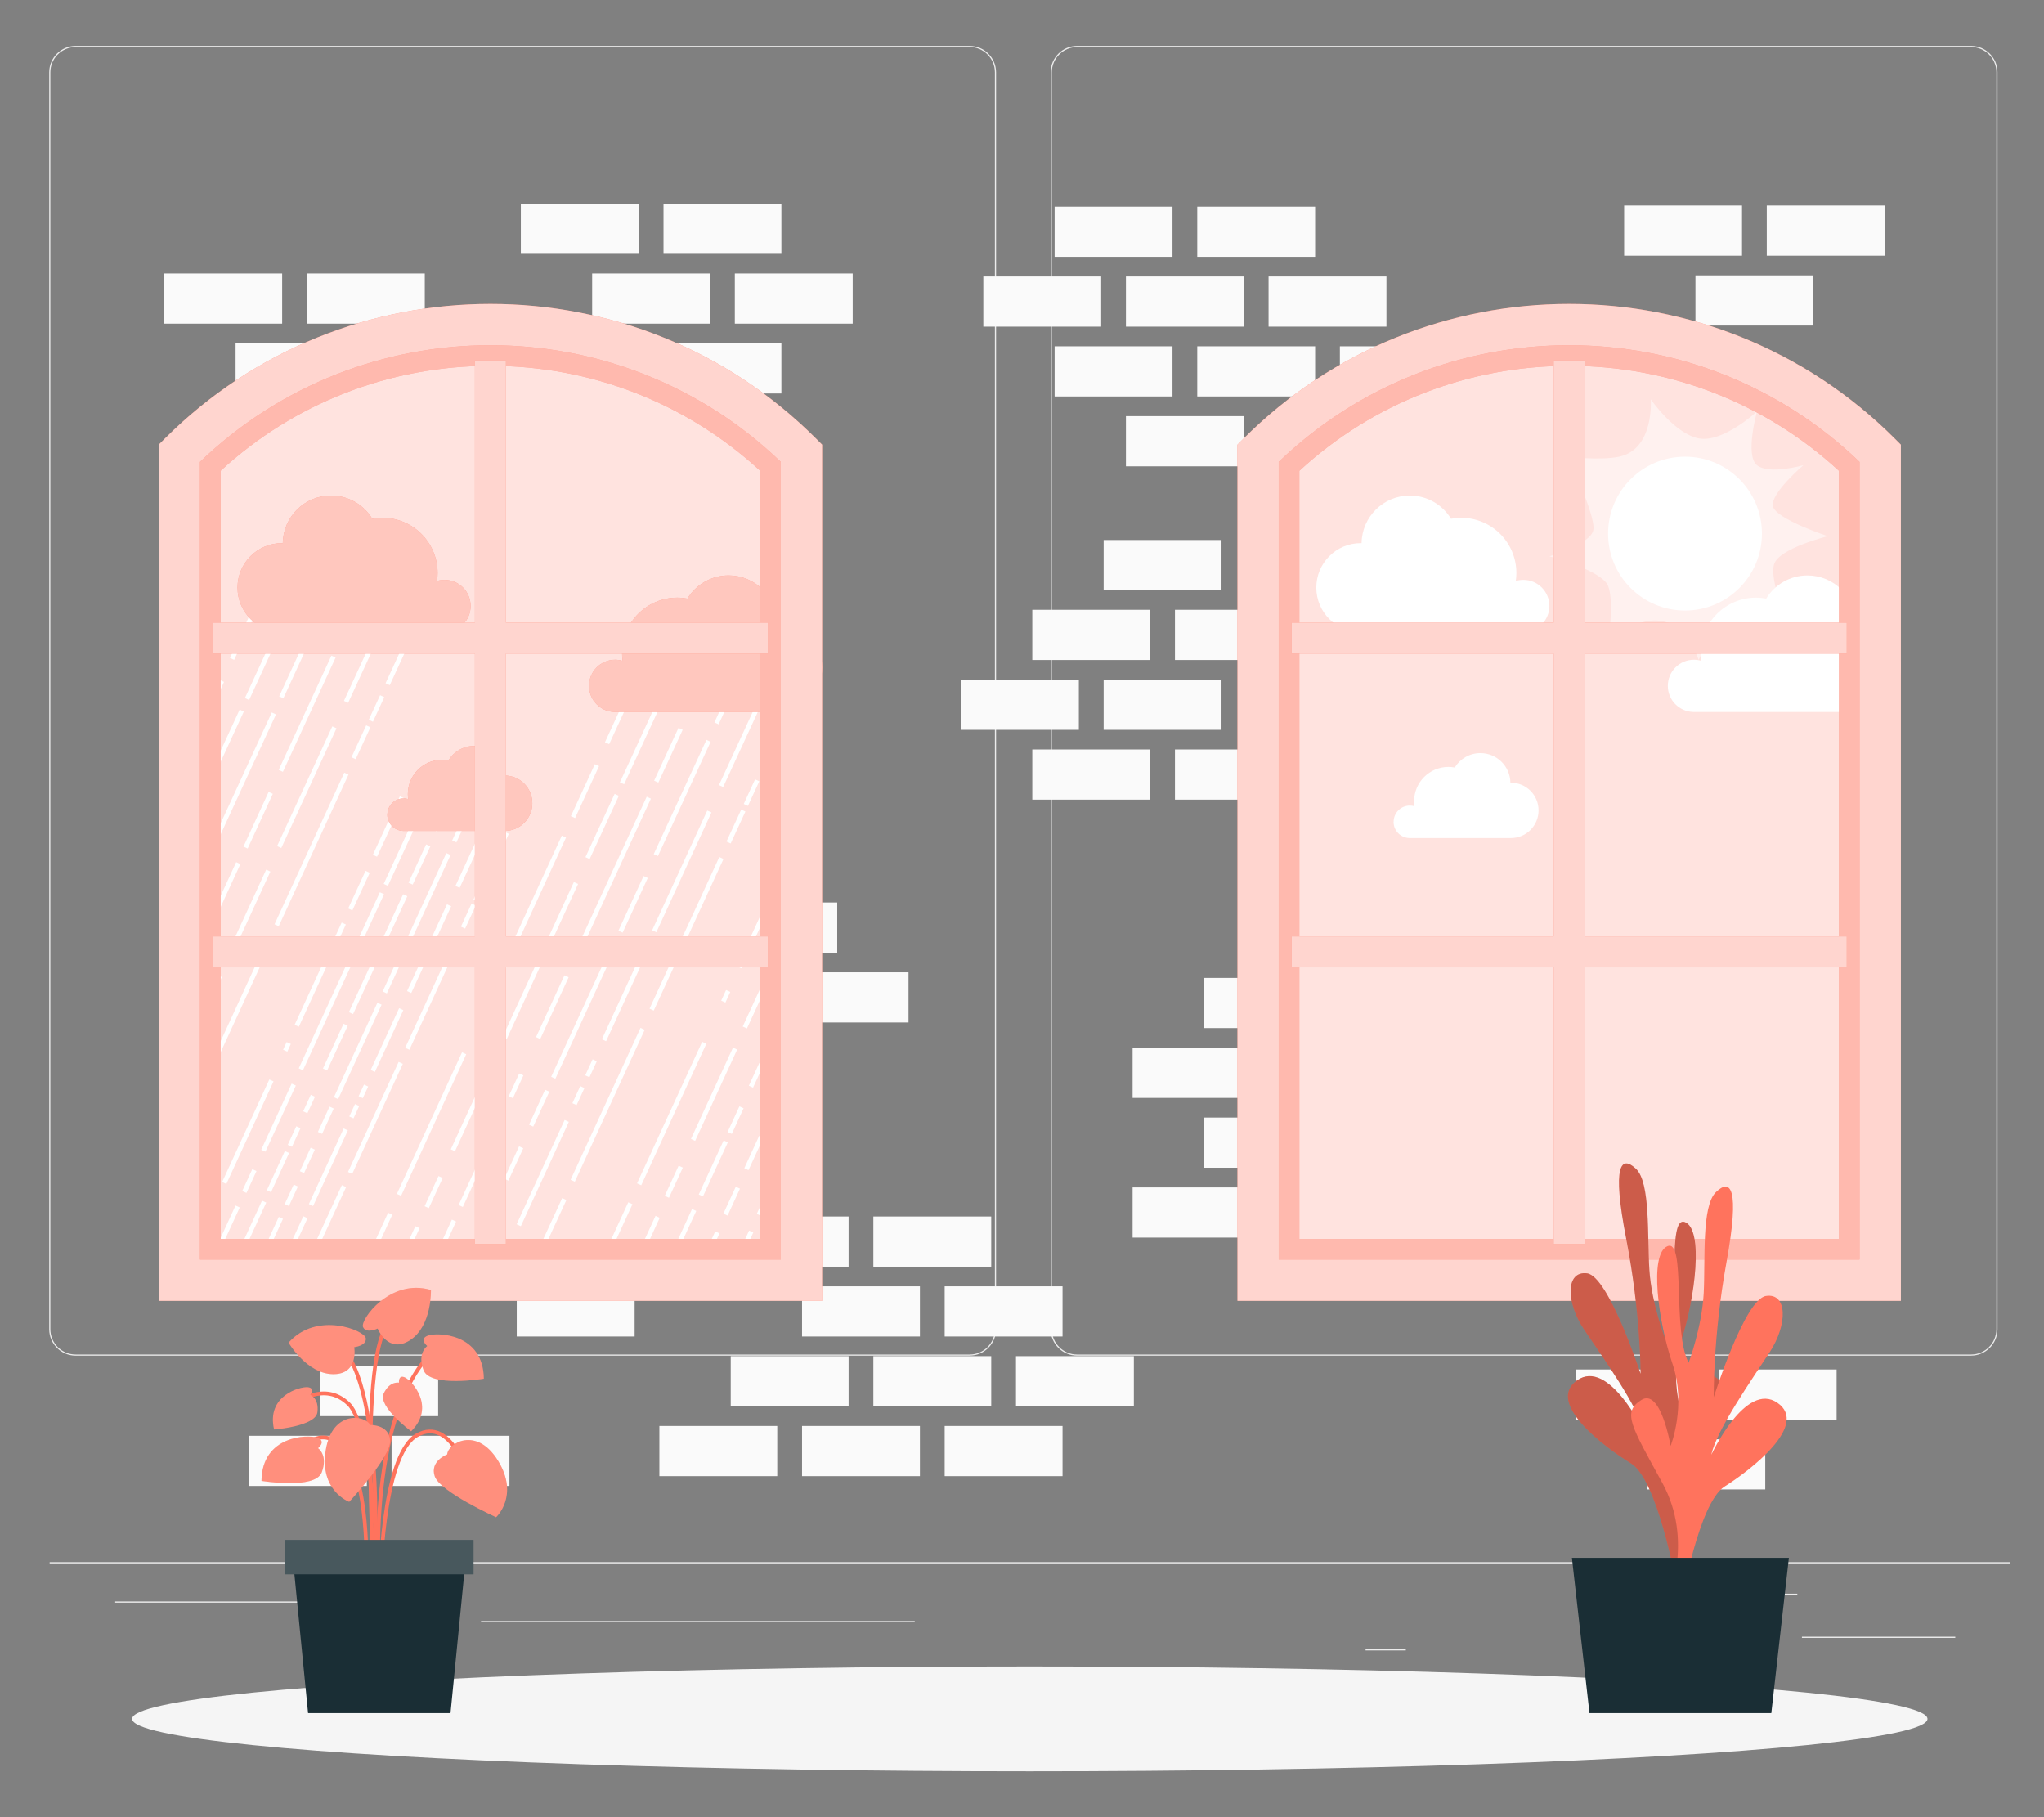
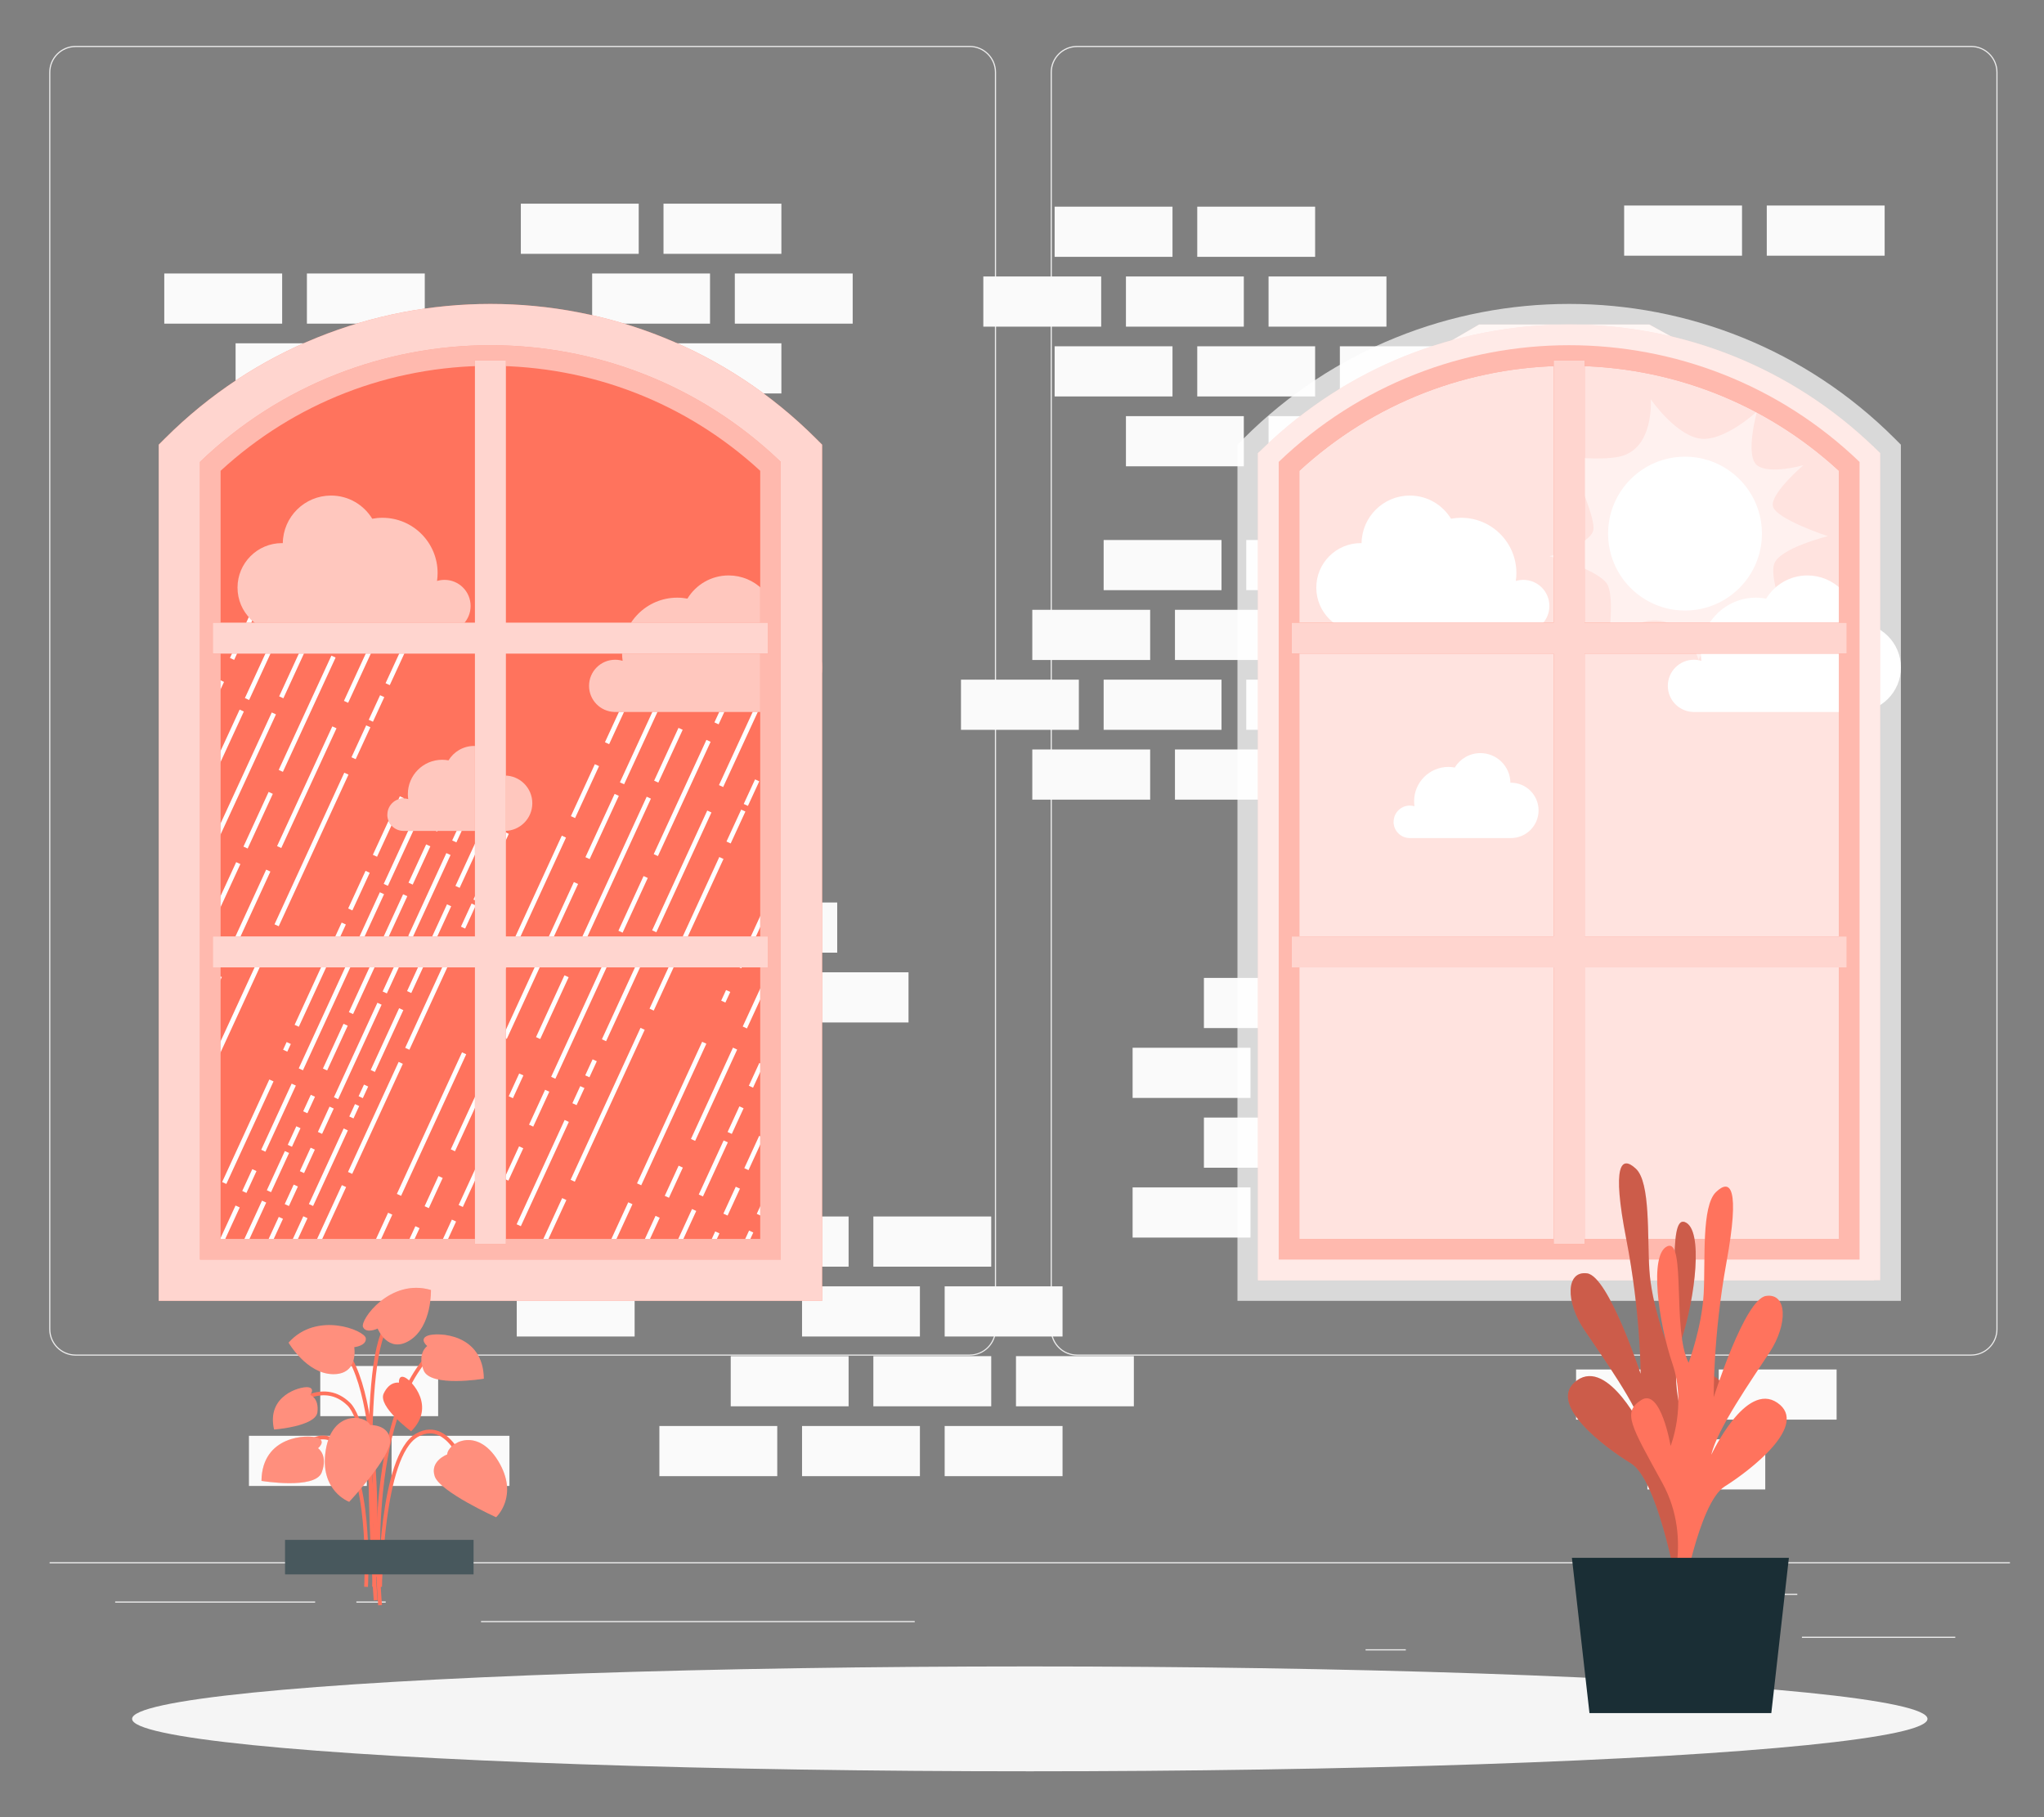
<svg xmlns="http://www.w3.org/2000/svg" id="Layer_2" data-name="Layer 2" viewBox="0 0 540 480">
  <rect x="0" y="0" width="540" height="480" fill="#808080" stroke="none" />
  <defs>
    <style>
      .cls-1, .cls-2 {
        opacity: .7;
      }

      .cls-3, .cls-4, .cls-5, .cls-6, .cls-7, .cls-8, .cls-9, .cls-10, .cls-11, .cls-12, .cls-13, .cls-2 {
        stroke-width: 0px;
      }

      .cls-3, .cls-5 {
        opacity: .2;
      }

      .cls-3, .cls-5, .cls-14 {
        isolation: isolate;
      }

      .cls-3, .cls-7, .cls-11, .cls-12, .cls-2 {
        fill: #fff;
      }

      .cls-4 {
        fill: #ff735d;
      }

      .cls-6 {
        fill: #ececec;
      }

      .cls-7, .cls-14 {
        opacity: .5;
      }

      .cls-8 {
        fill: #f5f5f5;
      }

      .cls-9, .cls-15 {
        fill: none;
      }

      .cls-16 {
        opacity: .8;
      }

      .cls-10 {
        fill: #1a2e35;
      }

      .cls-12 {
        opacity: .6;
      }

      .cls-13 {
        fill: #fafafa;
      }

      .cls-15 {
        stroke: #ff735d;
        stroke-miterlimit: 10;
      }
    </style>
  </defs>
  <g id="Layer_2-2" data-name="Layer 2">
    <g>
      <g>
        <g>
          <rect class="cls-6" x="13.11" y="412.64" width="517.89" height=".31" />
          <rect class="cls-6" x="476.05" y="432.33" width="40.51" height=".31" />
          <rect class="cls-6" x="360.77" y="435.64" width="10.63" height=".31" />
          <rect class="cls-6" x="451.35" y="420.97" width="23.48" height=".31" />
          <rect class="cls-6" x="30.43" y="423.02" width="52.83" height=".31" />
          <rect class="cls-6" x="94.15" y="423.02" width="7.75" height=".31" />
          <rect class="cls-6" x="127.08" y="428.19" width="114.58" height=".31" />
          <path class="cls-6" d="m256.17,358.09H19.98c-3.85,0-6.98-3.13-6.98-6.98V19.1c0-3.85,3.13-6.98,6.98-6.98h236.19c3.85,0,6.98,3.13,6.98,6.98v332c0,3.85-3.13,6.98-6.98,6.98ZM19.98,12.43c-3.68,0-6.68,2.99-6.68,6.68v332c0,3.68,2.99,6.68,6.68,6.68h236.19c3.68,0,6.67-2.99,6.67-6.68V19.1c0-3.68-2.99-6.68-6.67-6.68H19.98Z" />
          <path class="cls-6" d="m520.74,358.09h-236.19c-3.85,0-6.98-3.13-6.98-6.98V19.1c0-3.85,3.13-6.98,6.98-6.98h236.19c3.85,0,6.98,3.13,6.98,6.98v332c0,3.85-3.13,6.98-6.98,6.98ZM284.55,12.43c-3.68,0-6.67,2.99-6.67,6.68v332c0,3.68,2.99,6.68,6.67,6.68h236.19c3.68,0,6.68-2.99,6.68-6.68V19.1c0-3.68-2.99-6.68-6.68-6.68h-236.19Z" />
        </g>
        <g>
          <rect class="cls-13" x="366.93" y="142.64" width="31.14" height="13.25" />
          <rect class="cls-13" x="329.25" y="142.64" width="31.14" height="13.25" />
          <rect class="cls-13" x="291.57" y="142.64" width="31.14" height="13.25" />
          <rect class="cls-13" x="385.77" y="161.08" width="31.14" height="13.25" />
          <rect class="cls-13" x="348.09" y="161.08" width="31.14" height="13.25" />
          <rect class="cls-13" x="310.41" y="161.08" width="31.14" height="13.25" />
          <rect class="cls-13" x="272.72" y="161.08" width="31.14" height="13.25" />
          <rect class="cls-13" x="404.61" y="179.53" width="31.14" height="13.25" />
          <rect class="cls-13" x="366.93" y="179.53" width="31.14" height="13.25" />
          <rect class="cls-13" x="329.25" y="179.53" width="31.14" height="13.25" />
          <rect class="cls-13" x="291.57" y="179.53" width="31.14" height="13.25" />
          <rect class="cls-13" x="253.88" y="179.53" width="31.14" height="13.25" />
          <rect class="cls-13" x="385.77" y="197.97" width="31.14" height="13.25" />
          <rect class="cls-13" x="348.09" y="197.97" width="31.14" height="13.25" />
          <rect class="cls-13" x="310.41" y="197.97" width="31.14" height="13.25" />
          <rect class="cls-13" x="272.72" y="197.97" width="31.14" height="13.25" />
          <rect class="cls-13" x="175.29" y="53.8" width="31.14" height="13.25" />
          <rect class="cls-13" x="137.6" y="53.8" width="31.14" height="13.25" />
          <rect class="cls-13" x="194.13" y="72.24" width="31.14" height="13.25" />
          <rect class="cls-13" x="156.44" y="72.24" width="31.14" height="13.25" />
          <rect class="cls-13" x="81.08" y="72.24" width="31.14" height="13.25" />
          <rect class="cls-13" x="43.4" y="72.24" width="31.14" height="13.25" />
          <rect class="cls-13" x="175.29" y="90.68" width="31.14" height="13.25" />
          <rect class="cls-13" x="137.6" y="90.68" width="31.14" height="13.25" />
          <rect class="cls-13" x="62.24" y="90.68" width="31.14" height="13.25" />
          <rect class="cls-13" x="466.76" y="54.29" width="31.14" height="13.25" />
          <rect class="cls-13" x="429.08" y="54.29" width="31.14" height="13.25" />
-           <rect class="cls-13" x="447.92" y="72.74" width="31.14" height="13.25" />
          <rect class="cls-13" x="454.07" y="361.74" width="31.14" height="13.25" />
          <rect class="cls-13" x="416.38" y="361.74" width="31.14" height="13.25" />
          <rect class="cls-13" x="435.22" y="380.18" width="31.14" height="13.25" />
          <rect class="cls-13" x="65.77" y="379.26" width="31.14" height="13.25" />
          <rect class="cls-13" x="103.45" y="379.26" width="31.14" height="13.25" />
          <rect class="cls-13" x="84.61" y="360.82" width="31.14" height="13.25" />
          <rect class="cls-13" x="316.3" y="54.59" width="31.14" height="13.25" />
          <rect class="cls-13" x="278.62" y="54.59" width="31.14" height="13.25" />
          <rect class="cls-13" x="335.14" y="73.03" width="31.14" height="13.25" />
          <rect class="cls-13" x="297.46" y="73.03" width="31.14" height="13.25" />
          <rect class="cls-13" x="259.78" y="73.03" width="31.14" height="13.25" />
          <rect class="cls-13" x="353.98" y="91.47" width="31.14" height="13.25" />
          <rect class="cls-13" x="316.3" y="91.47" width="31.14" height="13.25" />
          <rect class="cls-13" x="278.62" y="91.47" width="31.14" height="13.25" />
          <rect class="cls-13" x="335.14" y="109.92" width="31.14" height="13.25" />
          <rect class="cls-13" x="297.46" y="109.92" width="31.14" height="13.25" />
          <rect class="cls-13" x="95.84" y="219.94" width="31.14" height="13.25" />
          <rect class="cls-13" x="58.15" y="219.94" width="31.14" height="13.25" />
          <rect class="cls-13" x="190.04" y="238.39" width="31.14" height="13.25" />
          <rect class="cls-13" x="114.68" y="238.39" width="31.14" height="13.25" />
          <rect class="cls-13" x="76.99" y="238.39" width="31.14" height="13.25" />
          <rect class="cls-13" x="208.88" y="256.83" width="31.14" height="13.25" />
          <rect class="cls-13" x="171.2" y="256.83" width="31.14" height="13.25" />
          <rect class="cls-13" x="439.45" y="215.06" width="31.14" height="13.25" />
          <rect class="cls-13" x="446.31" y="109.92" width="31.14" height="13.25" />
          <rect class="cls-13" x="458.29" y="233.51" width="31.14" height="13.25" />
          <rect class="cls-13" x="420.61" y="233.51" width="31.14" height="13.25" />
          <rect class="cls-13" x="95.84" y="256.83" width="31.14" height="13.25" />
          <rect class="cls-13" x="58.15" y="256.83" width="31.14" height="13.25" />
          <rect class="cls-13" x="114.68" y="275.28" width="31.14" height="13.25" />
          <rect class="cls-13" x="76.99" y="275.28" width="31.14" height="13.25" />
          <rect class="cls-13" x="230.73" y="321.33" width="31.14" height="13.25" />
          <rect class="cls-13" x="193.05" y="321.33" width="31.14" height="13.25" />
          <rect class="cls-13" x="155.36" y="321.33" width="31.14" height="13.25" />
          <rect class="cls-13" x="117.68" y="321.33" width="31.14" height="13.25" />
          <rect class="cls-13" x="249.57" y="339.78" width="31.14" height="13.25" />
          <rect class="cls-13" x="211.89" y="339.78" width="31.14" height="13.25" />
          <rect class="cls-13" x="136.52" y="339.78" width="31.14" height="13.25" />
          <rect class="cls-13" x="268.41" y="358.22" width="31.14" height="13.25" />
          <rect class="cls-13" x="230.73" y="358.22" width="31.14" height="13.25" />
          <rect class="cls-13" x="193.05" y="358.22" width="31.14" height="13.25" />
          <rect class="cls-13" x="249.57" y="376.67" width="31.14" height="13.25" />
          <rect class="cls-13" x="211.89" y="376.67" width="31.14" height="13.25" />
          <rect class="cls-13" x="174.2" y="376.67" width="31.14" height="13.25" />
          <rect class="cls-13" x="393.43" y="258.31" width="31.14" height="13.25" />
          <rect class="cls-13" x="355.75" y="258.31" width="31.14" height="13.25" />
          <rect class="cls-13" x="318.06" y="258.31" width="31.14" height="13.25" />
          <rect class="cls-13" x="412.27" y="276.76" width="31.14" height="13.25" />
          <rect class="cls-13" x="374.59" y="276.76" width="31.14" height="13.25" />
          <rect class="cls-13" x="336.91" y="276.76" width="31.14" height="13.25" />
          <rect class="cls-13" x="299.22" y="276.76" width="31.14" height="13.25" />
          <rect class="cls-13" x="431.11" y="295.2" width="31.14" height="13.25" />
          <rect class="cls-13" x="393.43" y="295.2" width="31.14" height="13.25" />
          <rect class="cls-13" x="355.75" y="295.2" width="31.14" height="13.25" />
          <rect class="cls-13" x="318.06" y="295.2" width="31.14" height="13.25" />
          <rect class="cls-13" x="412.27" y="313.65" width="31.14" height="13.25" />
          <rect class="cls-13" x="374.59" y="313.65" width="31.14" height="13.25" />
          <rect class="cls-13" x="336.91" y="313.65" width="31.14" height="13.25" />
          <rect class="cls-13" x="299.22" y="313.65" width="31.14" height="13.25" />
        </g>
        <ellipse id="_Path_" data-name="&amp;lt;Path&amp;gt;" class="cls-8" cx="272.06" cy="454.03" rx="237.16" ry="13.85" />
        <g>
          <g>
            <polygon class="cls-4" points="332.37 119.68 390.75 85.73 435.72 85.73 495.06 118.07 495.06 338.16 332.37 338.16 332.37 119.68" />
            <g class="cls-16">
              <polygon class="cls-11" points="332.37 119.68 390.75 85.73 435.72 85.73 495.06 118.07 495.06 338.16 332.37 338.16 332.37 119.68" />
            </g>
            <path class="cls-11" d="m440.62,181.16c0-3.8,3.08-6.89,6.89-6.89.69,0,1.35.1,1.98.29-.1-.69-.15-1.4-.15-2.11,0-8.05,6.53-14.58,14.58-14.58.92,0,1.81.09,2.69.25,2.24-3.67,6.27-6.12,10.88-6.12,6.98,0,12.65,5.61,12.75,12.57.07,0,.14-.01.21-.01,6.49,0,11.75,5.26,11.75,11.75s-5.26,11.75-11.75,11.75h-43.14,0c-3.71-.11-6.69-3.15-6.69-6.89Z" />
            <path class="cls-11" d="m409.33,160.06c0-3.8-3.08-6.89-6.89-6.89-.69,0-1.35.1-1.98.29.1-.69.15-1.4.15-2.11,0-8.05-6.53-14.58-14.58-14.58-.92,0-1.81.09-2.69.25-2.24-3.67-6.27-6.12-10.88-6.12-6.98,0-12.65,5.61-12.75,12.57-.07,0-.14-.01-.21-.01-6.49,0-11.75,5.26-11.75,11.75s5.26,11.75,11.75,11.75h43.14,0c3.71-.11,6.69-3.15,6.69-6.89Z" />
            <path class="cls-11" d="m368.18,217.07c0-2.37,1.92-4.28,4.28-4.28.43,0,.84.06,1.23.18-.06-.43-.1-.87-.1-1.32,0-5.01,4.06-9.07,9.07-9.07.57,0,1.13.06,1.67.16,1.39-2.28,3.9-3.81,6.77-3.81,4.34,0,7.87,3.49,7.93,7.82.04,0,.09,0,.13,0,4.04,0,7.31,3.27,7.31,7.31s-3.27,7.31-7.31,7.31h-26.84,0c-2.31-.07-4.16-1.96-4.16-4.28Z" />
            <g>
              <path class="cls-7" d="m448.73,115.79c6.41,1.29,15.44-7.1,15.44-7.1,0,0-3.23,11.61,0,14.19,3.23,2.58,12.26,0,12.26,0,0,0-8.71,7.43-8.06,10.81.65,3.38,14.52,7.94,14.52,7.94,0,0-12.9,3.18-14.19,7.38-1.29,4.19,3.36,15.02,3.36,15.02,0,0-6.5-3.76-12.19-2.77-5.69.98-11.12,13.06-11.12,13.06,0,0-2.62-9.14-9.88-10.29-7.26-1.15-14.01,5.72-14.01,5.72,0,0,1.64-10.78,0-14.95s-15.52-7.86-15.52-7.86c0,0,10.97-3.17,11.61-6.99.65-3.83-6.77-19.31-6.77-19.31,0,0,8.45,1.06,13.55,0,9.36-1.94,8.39-15.16,8.39-15.16,0,0,6.22,9.03,12.63,10.32Z" />
              <circle class="cls-11" cx="445.16" cy="140.95" r="20.32" />
            </g>
          </g>
          <g>
            <path class="cls-4" d="m496.73,338.16h-164.36V119.68l1.67-1.61c21.7-20.86,50.3-32.35,80.5-32.35,0,0,0,0,0,0,30.21,0,58.8,11.49,80.5,32.35l1.67,1.61v218.47Zm-153.45-10.9h142.55V124.36c-19.45-17.9-44.67-27.73-71.28-27.73-26.61,0-51.83,9.83-71.28,27.73v202.89Z" />
            <g class="cls-14">
              <path class="cls-11" d="m496.73,338.16h-164.36V119.68l1.67-1.61c21.7-20.86,50.3-32.35,80.5-32.35,0,0,0,0,0,0,30.21,0,58.8,11.49,80.5,32.35l1.67,1.61v218.47Zm-153.45-10.9h142.55V124.36c-19.45-17.9-44.67-27.73-71.28-27.73-26.61,0-51.83,9.83-71.28,27.73v202.89Z" />
            </g>
            <polygon class="cls-4" points="410.46 328.56 418.64 328.56 418.64 255.53 487.89 255.53 487.89 247.35 418.64 247.35 418.64 172.65 487.89 172.65 487.89 164.47 418.64 164.47 418.64 95.22 410.46 95.22 410.46 164.47 341.21 164.47 341.21 172.65 410.46 172.65 410.46 247.35 341.21 247.35 341.21 255.53 410.46 255.53 410.46 328.56" />
-             <path class="cls-4" d="m502.18,343.61h-175.26V117.46l1.6-1.6c47.44-47.44,124.63-47.44,172.07,0l1.6,1.6v226.15Zm-164.36-10.9h153.45V122.01c-42.77-41.1-110.68-41.1-153.45,0v210.7Z" />
            <polygon class="cls-2" points="410.46 328.56 418.64 328.56 418.64 255.53 487.89 255.53 487.89 247.35 418.64 247.35 418.64 172.65 487.89 172.65 487.89 164.47 418.64 164.47 418.64 95.22 410.46 95.22 410.46 164.47 341.21 164.47 341.21 172.65 410.46 172.65 410.46 247.35 341.21 247.35 341.21 255.53 410.46 255.53 410.46 328.56" />
            <g class="cls-1">
              <path class="cls-11" d="m502.18,343.61h-175.26V117.46l1.6-1.6c47.44-47.44,124.63-47.44,172.07,0l1.6,1.6v226.15Zm-164.36-10.9h153.45V122.01c-42.77-41.1-110.68-41.1-153.45,0v210.7Z" />
            </g>
          </g>
        </g>
        <g>
          <g>
            <polygon class="cls-4" points="47.38 119.68 105.75 85.73 150.72 85.73 210.06 118.07 210.06 338.16 47.38 338.16 47.38 119.68" />
            <g class="cls-16">
-               <polygon class="cls-11" points="47.38 119.68 105.75 85.73 150.72 85.73 210.06 118.07 210.06 338.16 47.38 338.16 47.38 119.68" />
-             </g>
+               </g>
            <g>
              <rect class="cls-11" x="153.55" y="185.02" width="23.49" height="1.22" transform="translate(-72.51 257.96) rotate(-65.23)" />
              <rect class="cls-11" x="146.98" y="208.37" width="15.11" height="1.22" transform="translate(-99.95 261.78) rotate(-65.24)" />
              <rect class="cls-11" x="119.89" y="239.03" width="41.03" height="1.22" transform="translate(-135.99 267) rotate(-65.29)" />
              <rect class="cls-11" x="126.74" y="265.35" width="3.08" height="1.22" transform="translate(-166.95 271.32) rotate(-65.29)" />
              <rect class="cls-11" x="93.43" y="296.32" width="41.16" height="1.22" transform="translate(-203.39 276.37) rotate(-65.29)" />
              <rect class="cls-11" x="91.12" y="327.68" width="16.88" height="1.22" transform="translate(-240.29 281.47) rotate(-65.29)" />
              <rect class="cls-11" x="154.1" y="190.33" width="35.17" height="1.22" transform="translate(-73.6 266.87) rotate(-65.24)" />
              <rect class="cls-11" x="149.88" y="217.69" width="18.4" height="1.22" transform="translate(-105.79 271.3) rotate(-65.23)" />
              <rect class="cls-11" x="120.24" y="253.11" width="45.03" height="1.22" transform="translate(-147.41 277.32) rotate(-65.29)" />
              <rect class="cls-11" x="111.93" y="291.2" width="26.55" height="1.22" transform="translate(-192.23 283.54) rotate(-65.29)" />
              <rect class="cls-11" x="110.18" y="314.3" width="8.77" height="1.22" transform="translate(-219.4 287.32) rotate(-65.29)" />
              <rect class="cls-11" x="100.7" y="329.72" width="13.52" height="1.22" transform="translate(-237.54 289.83) rotate(-65.29)" />
              <rect class="cls-11" x="178.42" y="180.41" width="13.34" height="1.22" transform="translate(-56.81 273.28) rotate(-65.24)" />
              <rect class="cls-11" x="168.9" y="198.88" width="15.36" height="1.22" transform="translate(-78.52 276.29) rotate(-65.24)" />
              <rect class="cls-11" x="137.86" y="231.58" width="47.31" height="1.22" transform="translate(-116.93 281.86) rotate(-65.29)" />
              <rect class="cls-11" x="136.94" y="265.42" width="17.96" height="1.22" transform="translate(-156.75 287.39) rotate(-65.29)" />
              <rect class="cls-11" x="133.02" y="286.23" width="6.62" height="1.22" transform="translate(-181.23 290.76) rotate(-65.29)" />
              <rect class="cls-11" x="127.17" y="298.04" width="7.45" height="1.22" transform="translate(-195.12 292.69) rotate(-65.29)" />
              <rect class="cls-11" x="117.14" y="310.83" width="15.72" height="1.22" transform="translate(-210.17 294.78) rotate(-65.29)" />
              <rect class="cls-11" x="106.54" y="330.38" width="18.89" height="1.22" transform="translate(-233.18 297.99) rotate(-65.29)" />
              <rect class="cls-11" x="184.14" y="182.41" width="17.73" height="1.22" transform="translate(-54.02 281.63) rotate(-65.24)" />
              <rect class="cls-11" x="163.6" y="210.18" width="33.24" height="1.22" transform="translate(-86.67 286.15) rotate(-65.24)" />
              <rect class="cls-11" x="159.31" y="238.29" width="15.9" height="1.22" transform="translate(-119.69 290.96) rotate(-65.29)" />
              <rect class="cls-11" x="135.13" y="266.88" width="37.92" height="1.22" transform="translate(-153.32 295.63) rotate(-65.29)" />
              <rect class="cls-11" x="137.37" y="292.14" width="10.15" height="1.22" transform="translate(-183.05 299.75) rotate(-65.29)" />
              <rect class="cls-11" x="131.01" y="306.74" width="9.41" height="1.22" transform="translate(-200.22 302.14) rotate(-65.29)" />
              <rect class="cls-11" x="125.95" y="319.46" width="7.82" height="1.22" transform="translate(-215.19 304.25) rotate(-65.29)" />
              <polygon class="cls-11" points="120.27 342.35 126.62 328.56 125.51 328.05 118.92 342.35 120.27 342.35" />
              <rect class="cls-11" x="180.04" y="190.7" width="35.99" height="1.22" transform="translate(-58.63 291) rotate(-65.24)" />
              <rect class="cls-11" x="162.71" y="229.56" width="34.83" height="1.22" transform="translate(-104.27 297.59) rotate(-65.29)" />
              <rect class="cls-11" x="152.35" y="262.9" width="24.81" height="1.22" transform="translate(-143.5 303.02) rotate(-65.29)" />
              <rect class="cls-11" x="153.81" y="281.6" width="4.66" height="1.22" transform="translate(-165.5 306.06) rotate(-65.29)" />
              <rect class="cls-11" x="150.33" y="288.82" width="4.97" height="1.22" transform="translate(-174 307.24) rotate(-65.29)" />
              <rect class="cls-11" x="128.22" y="309.27" width="30.33" height="1.22" transform="translate(-198.06 310.58) rotate(-65.29)" />
              <polygon class="cls-11" points="129.1 342.35 135.56 328.34 134.45 327.82 127.76 342.35 129.1 342.35" />
              <rect class="cls-11" x="209.23" y="182.16" width="3.14" height="1.22" transform="translate(-43.46 297.64) rotate(-65.24)" />
              <rect class="cls-11" x="196.67" y="194.86" width="16.54" height="1.22" transform="translate(-58.4 299.71) rotate(-65.24)" />
              <rect class="cls-11" x="194.97" y="208.77" width="7.15" height="1.22" transform="translate(-74.75 301.97) rotate(-65.24)" />
              <rect class="cls-11" x="189.79" y="217.7" width="9.28" height="1.22" transform="translate(-85.26 303.4) rotate(-65.23)" />
              <rect class="cls-11" x="159.32" y="246.05" width="44.09" height="1.22" transform="translate(-118.52 308.31) rotate(-65.29)" />
              <rect class="cls-11" x="138.45" y="291.24" width="44.17" height="1.22" transform="translate(-171.7 315.66) rotate(-65.29)" />
              <polygon class="cls-11" points="137.94 342.35 149.63 316.98 148.52 316.47 136.6 342.35 137.94 342.35" />
            </g>
            <g>
              <rect class="cls-11" x="183.34" y="236.26" width="41.03" height="1.22" transform="translate(-96.54 323.05) rotate(-65.29)" />
              <rect class="cls-11" x="190.19" y="262.58" width="3.08" height="1.22" transform="translate(-127.51 327.32) rotate(-65.29)" />
              <rect class="cls-11" x="156.87" y="293.55" width="41.16" height="1.22" transform="translate(-163.95 332.37) rotate(-65.29)" />
              <rect class="cls-11" x="154.56" y="324.91" width="16.88" height="1.22" transform="translate(-200.85 337.5) rotate(-65.29)" />
              <polygon class="cls-11" points="213.21 234.28 196.22 271.15 197.33 271.66 213.21 237.2 213.21 234.28" />
              <rect class="cls-11" x="175.38" y="288.43" width="26.55" height="1.22" transform="translate(-152.79 339.6) rotate(-65.29)" />
              <rect class="cls-11" x="173.62" y="311.53" width="8.77" height="1.22" transform="translate(-179.96 343.37) rotate(-65.29)" />
              <rect class="cls-11" x="164.15" y="326.95" width="13.52" height="1.22" transform="translate(-198.1 345.89) rotate(-65.29)" />
              <polygon class="cls-11" points="213.21 255.15 212.57 254.85 205.05 271.16 206.16 271.67 213.21 256.38 213.21 255.15" />
              <rect class="cls-11" x="196.47" y="283.45" width="6.62" height="1.22" transform="translate(-141.79 346.78) rotate(-65.29)" />
              <rect class="cls-11" x="190.61" y="295.26" width="7.45" height="1.22" transform="translate(-155.68 348.74) rotate(-65.29)" />
              <rect class="cls-11" x="180.59" y="308.06" width="15.72" height="1.22" transform="translate(-170.74 350.8) rotate(-65.29)" />
              <rect class="cls-11" x="169.99" y="327.61" width="18.89" height="1.22" transform="translate(-193.74 353.99) rotate(-65.29)" />
              <polygon class="cls-11" points="213.21 272.64 209.05 281.68 210.16 282.19 213.21 275.56 213.21 272.64" />
              <rect class="cls-11" x="200.81" y="289.37" width="10.15" height="1.22" transform="translate(-143.61 355.81) rotate(-65.29)" />
              <rect class="cls-11" x="194.46" y="303.97" width="9.41" height="1.22" transform="translate(-160.79 358.16) rotate(-65.29)" />
              <rect class="cls-11" x="189.39" y="316.69" width="7.82" height="1.22" transform="translate(-175.75 360.24) rotate(-65.29)" />
              <polygon class="cls-11" points="183.71 339.58 190.07 325.79 188.95 325.28 182.37 339.58 183.71 339.58" />
              <polygon class="cls-11" points="213.21 293.35 212.63 293.08 199.93 320.63 201.04 321.14 213.21 294.74 213.21 293.35" />
              <polygon class="cls-11" points="192.55 339.58 199.01 325.56 197.9 325.05 191.2 339.58 192.55 339.58" />
              <polygon class="cls-11" points="201.39 339.58 213.08 314.21 211.97 313.7 200.04 339.58 201.39 339.58" />
            </g>
            <g>
              <rect class="cls-11" x="54.48" y="162.77" width="23.49" height="1.22" transform="translate(-109.87 155.09) rotate(-65.24)" />
              <rect class="cls-11" x="47.92" y="186.11" width="15.11" height="1.22" transform="translate(-137.32 158.87) rotate(-65.23)" />
              <polygon class="cls-11" points="44.17 212.7 50.48 199.01 49.37 198.5 44.17 209.78 44.17 212.7" />
              <rect class="cls-11" x="55.04" y="168.07" width="35.17" height="1.22" transform="translate(-110.97 163.98) rotate(-65.24)" />
              <rect class="cls-11" x="50.81" y="195.44" width="18.4" height="1.22" transform="translate(-143.15 168.43) rotate(-65.24)" />
              <polygon class="cls-11" points="44.17 231.88 53.67 211.28 52.56 210.76 44.17 228.95 44.17 231.88" />
              <rect class="cls-11" x="79.36" y="158.16" width="13.34" height="1.22" transform="translate(-94.18 170.39) rotate(-65.24)" />
              <rect class="cls-11" x="69.84" y="176.62" width="15.36" height="1.22" transform="translate(-115.89 173.55) rotate(-65.29)" />
              <rect class="cls-11" x="38.79" y="209.32" width="47.31" height="1.22" transform="translate(-154.34 178.71) rotate(-65.24)" />
              <polygon class="cls-11" points="44.17 251.06 51.17 235.88 50.06 235.37 44.17 248.13 44.17 251.06" />
              <rect class="cls-11" x="85.08" y="160.15" width="17.73" height="1.22" transform="translate(-91.39 178.72) rotate(-65.23)" />
              <rect class="cls-11" x="64.53" y="187.92" width="33.24" height="1.22" transform="translate(-124.04 183.26) rotate(-65.24)" />
              <rect class="cls-11" x="60.24" y="216.04" width="15.9" height="1.22" transform="translate(-157.12 188.04) rotate(-65.29)" />
              <rect class="cls-11" x="36.06" y="244.62" width="37.92" height="1.22" transform="translate(-190.75 192.68) rotate(-65.29)" />
              <polygon class="cls-11" points="44.17 270.23 46.06 266.15 44.95 265.63 44.17 267.31 44.17 270.23" />
              <rect class="cls-11" x="80.97" y="168.44" width="35.99" height="1.22" transform="translate(-96 188.11) rotate(-65.24)" />
              <rect class="cls-11" x="63.64" y="207.31" width="34.83" height="1.22" transform="translate(-141.7 194.42) rotate(-65.23)" />
              <rect class="cls-11" x="53.29" y="240.65" width="24.81" height="1.22" transform="translate(-180.94 200.06) rotate(-65.29)" />
              <rect class="cls-11" x="54.74" y="259.34" width="4.66" height="1.22" transform="translate(-202.93 203.12) rotate(-65.29)" />
              <rect class="cls-11" x="51.26" y="266.57" width="4.97" height="1.22" transform="translate(-211.44 204.32) rotate(-65.29)" />
              <polygon class="cls-11" points="44.17 289.41 51.22 274.11 50.11 273.6 44.17 286.49 44.17 289.41" />
              <rect class="cls-11" x="110.16" y="159.91" width="3.14" height="1.22" transform="translate(-80.8 194.91) rotate(-65.29)" />
              <rect class="cls-11" x="97.61" y="172.61" width="16.54" height="1.22" transform="translate(-95.76 196.81) rotate(-65.24)" />
              <rect class="cls-11" x="95.9" y="186.51" width="7.15" height="1.22" transform="translate(-112.11 199.06) rotate(-65.23)" />
              <rect class="cls-11" x="90.72" y="195.45" width="9.28" height="1.22" transform="translate(-122.62 200.51) rotate(-65.23)" />
              <rect class="cls-11" x="60.25" y="223.79" width="44.09" height="1.22" transform="translate(-155.96 205.34) rotate(-65.29)" />
              <rect class="cls-11" x="39.39" y="268.98" width="44.17" height="1.22" transform="translate(-209.13 212.72) rotate(-65.29)" />
              <polygon class="cls-11" points="44.17 308.59 50.56 294.73 49.45 294.22 44.17 305.67 44.17 308.59" />
            </g>
            <g>
              <rect class="cls-11" x="94.12" y="217.71" width="17.02" height="1.22" transform="translate(-138.61 220.08) rotate(-65.24)" />
              <rect class="cls-11" x="89.36" y="234.62" width="10.95" height="1.22" transform="translate(-158.49 222.81) rotate(-65.23)" />
              <rect class="cls-11" x="69.74" y="256.84" width="29.73" height="1.22" transform="translate(-184.64 226.69) rotate(-65.29)" />
              <rect class="cls-11" x="74.7" y="275.91" width="2.23" height="1.22" transform="translate(-207.08 229.8) rotate(-65.29)" />
              <rect class="cls-11" x="50.56" y="298.35" width="29.82" height="1.22" transform="translate(-233.48 233.44) rotate(-65.29)" />
              <rect class="cls-11" x="48.89" y="321.07" width="12.23" height="1.22" transform="translate(-260.21 237.15) rotate(-65.29)" />
              <rect class="cls-11" x="94.52" y="221.55" width="25.48" height="1.22" transform="translate(-139.4 226.52) rotate(-65.24)" />
              <rect class="cls-11" x="91.46" y="241.38" width="13.33" height="1.22" transform="translate(-162.73 229.98) rotate(-65.29)" />
              <rect class="cls-11" x="69.99" y="267.04" width="32.63" height="1.22" transform="translate(-192.92 234.15) rotate(-65.29)" />
              <rect class="cls-11" x="63.97" y="294.64" width="19.23" height="1.22" transform="translate(-225.39 238.65) rotate(-65.29)" />
              <rect class="cls-11" x="62.7" y="311.38" width="6.35" height="1.22" transform="translate(-245.08 241.39) rotate(-65.29)" />
              <rect class="cls-11" x="55.83" y="322.55" width="9.79" height="1.22" transform="translate(-258.22 243.21) rotate(-65.29)" />
              <polygon class="cls-11" points="52.56 342.35 54.4 338.34 53.29 337.83 51.21 342.35 52.56 342.35" />
              <rect class="cls-11" x="112.14" y="214.37" width="9.66" height="1.22" transform="translate(-127.24 231.14) rotate(-65.23)" />
              <rect class="cls-11" x="105.25" y="227.75" width="11.13" height="1.22" transform="translate(-142.97 233.34) rotate(-65.24)" />
              <rect class="cls-11" x="82.75" y="251.44" width="34.28" height="1.22" transform="translate(-170.84 237.42) rotate(-65.29)" />
              <rect class="cls-11" x="82.09" y="275.96" width="13.01" height="1.22" transform="translate(-199.69 241.46) rotate(-65.29)" />
              <rect class="cls-11" x="79.25" y="291.04" width="4.8" height="1.22" transform="translate(-217.42 243.88) rotate(-65.29)" />
              <rect class="cls-11" x="75.01" y="299.59" width="5.4" height="1.22" transform="translate(-227.49 245.31) rotate(-65.29)" />
              <rect class="cls-11" x="67.74" y="308.86" width="11.39" height="1.22" transform="translate(-238.4 246.82) rotate(-65.29)" />
              <rect class="cls-11" x="60.06" y="323.03" width="13.69" height="1.22" transform="translate(-255.06 249.11) rotate(-65.29)" />
              <rect class="cls-11" x="116.29" y="215.82" width="12.85" height="1.22" transform="translate(-125.22 237.21) rotate(-65.24)" />
              <rect class="cls-11" x="101.4" y="235.94" width="24.08" height="1.22" transform="translate(-148.87 240.7) rotate(-65.29)" />
              <rect class="cls-11" x="98.3" y="256.31" width="11.52" height="1.22" transform="translate(-172.84 244.05) rotate(-65.29)" />
              <rect class="cls-11" x="80.78" y="277.02" width="27.47" height="1.22" transform="translate(-197.2 247.41) rotate(-65.29)" />
              <rect class="cls-11" x="82.4" y="295.32" width="7.36" height="1.22" transform="translate(-218.74 250.4) rotate(-65.29)" />
              <rect class="cls-11" x="77.79" y="305.9" width="6.82" height="1.22" transform="translate(-231.19 252.15) rotate(-65.29)" />
              <rect class="cls-11" x="74.12" y="315.12" width="5.67" height="1.22" transform="translate(-242.03 253.66) rotate(-65.29)" />
              <polygon class="cls-11" points="65.36 342.35 74.76 321.95 73.65 321.44 64.02 342.35 65.36 342.35" />
              <rect class="cls-11" x="113.31" y="221.82" width="26.07" height="1.22" transform="translate(-128.56 244) rotate(-65.24)" />
              <rect class="cls-11" x="100.76" y="249.98" width="25.23" height="1.22" transform="translate(-161.67 248.83) rotate(-65.29)" />
              <rect class="cls-11" x="93.26" y="274.14" width="17.97" height="1.22" transform="translate(-190.09 252.76) rotate(-65.29)" />
              <rect class="cls-11" x="94.31" y="287.68" width="3.38" height="1.22" transform="translate(-205.96 254.45) rotate(-65.19)" />
              <rect class="cls-11" x="91.79" y="292.92" width="3.6" height="1.22" transform="translate(-212.19 255.85) rotate(-65.29)" />
              <rect class="cls-11" x="75.77" y="307.73" width="21.98" height="1.22" transform="translate(-229.62 258.24) rotate(-65.29)" />
              <polygon class="cls-11" points="71.76 342.35 81.24 321.78 80.13 321.27 70.42 342.35 71.76 342.35" />
              <rect class="cls-11" x="134.46" y="215.64" width="2.28" height="1.22" transform="translate(-117.57 248.79) rotate(-65.23)" />
              <rect class="cls-11" x="125.37" y="224.84" width="11.99" height="1.22" transform="translate(-128.36 250.54) rotate(-65.29)" />
              <rect class="cls-11" x="124.13" y="234.92" width="5.18" height="1.22" transform="translate(-140.22 252.17) rotate(-65.29)" />
              <rect class="cls-11" x="120.38" y="241.39" width="6.72" height="1.22" transform="translate(-147.83 253.22) rotate(-65.29)" />
              <rect class="cls-11" x="98.3" y="261.93" width="31.94" height="1.22" transform="translate(-171.99 256.58) rotate(-65.29)" />
              <rect class="cls-11" x="83.18" y="294.67" width="32" height="1.22" transform="translate(-210.52 261.95) rotate(-65.29)" />
              <polygon class="cls-11" points="78.17 342.35 91.44 313.56 90.32 313.05 76.82 342.35 78.17 342.35" />
            </g>
            <path class="cls-4" d="m155.62,181.16c0-3.8,3.08-6.89,6.89-6.89.69,0,1.35.1,1.98.29-.1-.69-.15-1.4-.15-2.11,0-8.05,6.53-14.58,14.58-14.58.92,0,1.81.09,2.69.25,2.24-3.67,6.27-6.12,10.88-6.12,6.98,0,12.65,5.61,12.75,12.57.07,0,.14-.01.21-.01,6.49,0,11.75,5.26,11.75,11.75s-5.26,11.75-11.75,11.75h-43.14,0c-3.71-.11-6.69-3.15-6.69-6.89Z" />
            <path class="cls-4" d="m124.33,160.06c0-3.8-3.08-6.89-6.89-6.89-.69,0-1.35.1-1.98.29.1-.69.15-1.4.15-2.11,0-8.05-6.53-14.58-14.58-14.58-.92,0-1.81.09-2.69.25-2.24-3.67-6.27-6.12-10.88-6.12-6.98,0-12.65,5.61-12.75,12.57-.07,0-.14-.01-.21-.01-6.49,0-11.75,5.26-11.75,11.75s5.26,11.75,11.75,11.75h43.14,0c3.71-.11,6.69-3.15,6.69-6.89Z" />
            <path class="cls-4" d="m102.34,215.18c0-2.37,1.92-4.28,4.28-4.28.43,0,.84.06,1.23.18-.06-.43-.1-.87-.1-1.32,0-5.01,4.06-9.07,9.07-9.07.57,0,1.13.06,1.67.16,1.39-2.28,3.9-3.81,6.77-3.81,4.34,0,7.87,3.49,7.93,7.82.04,0,.09,0,.13,0,4.04,0,7.31,3.27,7.31,7.31s-3.27,7.31-7.31,7.31h-26.84,0c-2.31-.07-4.16-1.96-4.16-4.28Z" />
            <path class="cls-12" d="m155.62,181.16c0-3.8,3.08-6.89,6.89-6.89.69,0,1.35.1,1.98.29-.1-.69-.15-1.4-.15-2.11,0-8.05,6.53-14.58,14.58-14.58.92,0,1.81.09,2.69.25,2.24-3.67,6.27-6.12,10.88-6.12,6.98,0,12.65,5.61,12.75,12.57.07,0,.14-.01.21-.01,6.49,0,11.75,5.26,11.75,11.75s-5.26,11.75-11.75,11.75h-43.14,0c-3.71-.11-6.69-3.15-6.69-6.89Z" />
            <path class="cls-12" d="m124.33,160.06c0-3.8-3.08-6.89-6.89-6.89-.69,0-1.35.1-1.98.29.1-.69.15-1.4.15-2.11,0-8.05-6.53-14.58-14.58-14.58-.92,0-1.81.09-2.69.25-2.24-3.67-6.27-6.12-10.88-6.12-6.98,0-12.65,5.61-12.75,12.57-.07,0-.14-.01-.21-.01-6.49,0-11.75,5.26-11.75,11.75s5.26,11.75,11.75,11.75h43.14,0c3.71-.11,6.69-3.15,6.69-6.89Z" />
            <path class="cls-12" d="m102.34,215.18c0-2.37,1.92-4.28,4.28-4.28.43,0,.84.06,1.23.18-.06-.43-.1-.87-.1-1.32,0-5.01,4.06-9.07,9.07-9.07.57,0,1.13.06,1.67.16,1.39-2.28,3.9-3.81,6.77-3.81,4.34,0,7.87,3.49,7.93,7.82.04,0,.09,0,.13,0,4.04,0,7.31,3.27,7.31,7.31s-3.27,7.31-7.31,7.31h-26.84,0c-2.31-.07-4.16-1.96-4.16-4.28Z" />
          </g>
          <g>
            <path class="cls-4" d="m211.74,338.16H47.38V119.68l1.67-1.61c21.7-20.86,50.3-32.35,80.5-32.35,0,0,0,0,0,0,30.21,0,58.8,11.49,80.5,32.35l1.67,1.61v218.47Zm-153.45-10.9h142.55V124.36c-19.45-17.9-44.67-27.73-71.28-27.73-26.61,0-51.83,9.83-71.28,27.73v202.89Z" />
            <g class="cls-14">
              <path class="cls-11" d="m211.74,338.16H47.38V119.68l1.67-1.61c21.7-20.86,50.3-32.35,80.5-32.35,0,0,0,0,0,0,30.21,0,58.8,11.49,80.5,32.35l1.67,1.61v218.47Zm-153.45-10.9h142.55V124.36c-19.45-17.9-44.67-27.73-71.28-27.73-26.61,0-51.83,9.83-71.28,27.73v202.89Z" />
            </g>
            <polygon class="cls-4" points="125.47 328.56 133.65 328.56 133.65 255.53 202.9 255.53 202.9 247.35 133.65 247.35 133.65 172.65 202.9 172.65 202.9 164.47 133.65 164.47 133.65 95.22 125.47 95.22 125.47 164.47 56.22 164.47 56.22 172.65 125.47 172.65 125.47 247.35 56.22 247.35 56.22 255.53 125.47 255.53 125.47 328.56" />
            <path class="cls-4" d="m217.19,343.61H41.93V117.46l1.6-1.6c47.44-47.44,124.63-47.44,172.07,0l1.6,1.6v226.15Zm-164.36-10.9h153.45V122.01c-42.77-41.1-110.68-41.1-153.45,0v210.7Z" />
            <polygon class="cls-2" points="125.47 328.56 133.65 328.56 133.65 255.53 202.9 255.53 202.9 247.35 133.65 247.35 133.65 172.65 202.9 172.65 202.9 164.47 133.65 164.47 133.65 95.22 125.47 95.22 125.47 164.47 56.22 164.47 56.22 172.65 125.47 172.65 125.47 247.35 56.22 247.35 56.22 255.53 125.47 255.53 125.47 328.56" />
            <g class="cls-1">
              <path class="cls-11" d="m217.19,343.61H41.93V117.46l1.6-1.6c47.44-47.44,124.63-47.44,172.07,0l1.6,1.6v226.15Zm-164.36-10.9h153.45V122.01c-42.77-41.1-110.68-41.1-153.45,0v210.7Z" />
            </g>
          </g>
        </g>
        <g>
          <path class="cls-4" d="m446.22,416.28s-7.13-15.55,1.02-30.87c8.14-15.33,10.5-18.94,5.31-22.08-5.19-3.14-7.57,12.26-7.57,12.26,0,0-4.38-10.6-.76-21.68,3.61-11.09,5.88-29.15.94-31.09-4.93-1.94-.94,22.53-5.22,30.87,0,0-3.6-9.28-4.19-18.19-.59-8.91.33-23.13-3.56-26.78-3.9-3.65-6.39-1.12-2.56,18.53,3.83,19.65,3.8,35.63,3.8,35.63,0,0-8.46-25.78-14.13-26.53-5.68-.75-5.67,7.6-.81,14.84,4.86,7.24,14.23,20.22,15.76,26.89,0,0-9.28-19.4-17.63-13.46-8.35,5.95,7.27,17.67,14.23,21.9,6.96,4.23,11.79,30.78,11.79,30.78l3.59-1.03Z" />
          <path class="cls-5" d="m446.22,416.28s-7.13-15.55,1.02-30.87c8.14-15.33,10.5-18.94,5.31-22.08-5.19-3.14-7.57,12.26-7.57,12.26,0,0-4.38-10.6-.76-21.68,3.61-11.09,5.88-29.15.94-31.09-4.93-1.94-.94,22.53-5.22,30.87,0,0-3.6-9.28-4.19-18.19-.59-8.91.33-23.13-3.56-26.78-3.9-3.65-6.39-1.12-2.56,18.53,3.83,19.65,3.8,35.63,3.8,35.63,0,0-8.46-25.78-14.13-26.53-5.68-.75-5.67,7.6-.81,14.84,4.86,7.24,14.23,20.22,15.76,26.89,0,0-9.28-19.4-17.63-13.46-8.35,5.95,7.27,17.67,14.23,21.9,6.96,4.23,11.79,30.78,11.79,30.78l3.59-1.03Z" />
          <path class="cls-4" d="m440.6,422.65s6.94-15.65-1.39-30.86c-8.32-15.2-10.73-18.78-5.58-22,5.15-3.22,7.72,12.15,7.72,12.15,0,0,4.25-10.66.5-21.69-3.75-11.03-6.23-29.06-1.32-31.07,4.91-2.01,1.21,22.51,5.59,30.79,0,0,3.48-9.34,3.97-18.25.48-8.91-.61-23.12,3.24-26.83,3.85-3.71,6.38-1.22,2.79,18.49-3.59,19.71-3.37,35.68-3.37,35.68,0,0,8.15-25.91,13.81-26.74,5.67-.84,5.76,7.51.99,14.83-4.77,7.31-13.98,20.43-15.44,27.12,0,0,9.05-19.54,17.47-13.72,8.42,5.82-7.05,17.77-13.96,22.11-6.91,4.34-11.42,30.95-11.42,30.95l-3.6-.97Z" />
          <polygon class="cls-10" points="472.6 411.5 415.28 411.5 419.92 452.51 467.96 452.51 472.6 411.5" />
        </g>
        <g>
          <g>
            <path class="cls-15" d="m78.01,370.87s7.59-6.33,14.1,0c6.51,6.33,7.77,45.55,7.77,45.55" />
            <path class="cls-15" d="m100.42,424s-4.48-46.03,12.38-65.37" />
            <path class="cls-15" d="m98.81,419.15s3.45-52.4-9.19-64.02" />
            <path class="cls-15" d="m100.42,419.15s.29-34.63,9.69-40.01c9.39-5.38,14.18,12.17,14.18,12.17" />
            <path class="cls-15" d="m96.71,419.15s1.53-26.58-5.75-36.08c-7.28-9.5-14.94,4.07-14.94,4.07" />
            <path class="cls-15" d="m99.24,422.71s-4.71-62.17,3.08-72.7" />
          </g>
          <g>
-             <path class="cls-4" d="m118.15,384.18s-4.68,1.73-3.29,5.8c1.39,4.08,16.2,10.79,16.2,10.79,0,0,6.2-5.69.51-14.93-5.7-9.25-13.29-4.57-13.42-1.66Z" />
+             <path class="cls-4" d="m118.15,384.18s-4.68,1.73-3.29,5.8c1.39,4.08,16.2,10.79,16.2,10.79,0,0,6.2-5.69.51-14.93-5.7-9.25-13.29-4.57-13.42-1.66" />
            <path class="cls-3" d="m118.15,384.18s-4.68,1.73-3.29,5.8c1.39,4.08,16.2,10.79,16.2,10.79,0,0,6.2-5.69.51-14.93-5.7-9.25-13.29-4.57-13.42-1.66Z" />
          </g>
          <g>
            <path class="cls-4" d="m97.79,376.42s4.99-.21,5.27,4.09c.28,4.3-10.8,16.19-10.8,16.19,0,0-7.91-2.86-6.21-13.59,1.7-10.73,10.51-9.34,11.75-6.69Z" />
            <path class="cls-3" d="m97.79,376.42s4.99-.21,5.27,4.09c.28,4.3-10.8,16.19-10.8,16.19,0,0-7.91-2.86-6.21-13.59,1.7-10.73,10.51-9.34,11.75-6.69Z" />
          </g>
          <g>
            <path class="cls-4" d="m93.57,355.85s3.33-.36,3.06-2.38c-.27-2.03-12.93-7.24-20.39,1.19,0,0,4.78,8.21,11.7,8.32,6.91.11,5.64-7.13,5.64-7.13Z" />
            <path class="cls-3" d="m93.57,355.85s3.33-.36,3.06-2.38c-.27-2.03-12.93-7.24-20.39,1.19,0,0,4.78,8.21,11.7,8.32,6.91.11,5.64-7.13,5.64-7.13Z" />
          </g>
          <g>
            <path class="cls-4" d="m99.76,350.93s-3.01,1.46-3.85-.4c-.84-1.86,7.14-12.98,17.94-9.78,0,0,.29,9.5-5.52,13.25-5.81,3.75-8.56-3.07-8.56-3.07Z" />
            <path class="cls-3" d="m99.76,350.93s-3.01,1.46-3.85-.4c-.84-1.86,7.14-12.98,17.94-9.78,0,0,.29,9.5-5.52,13.25-5.81,3.75-8.56-3.07-8.56-3.07Z" />
          </g>
          <g>
            <path class="cls-4" d="m84.02,382.54s2.3-1.85-.18-2.76c-2.48-.9-14.63-.65-14.76,11.39,0,0,14.15,2.35,15.91-2.23,1.75-4.59-.97-6.4-.97-6.4Z" />
            <path class="cls-3" d="m84.02,382.54s2.3-1.85-.18-2.76c-2.48-.9-14.63-.65-14.76,11.39,0,0,14.15,2.35,15.91-2.23,1.75-4.59-.97-6.4-.97-6.4Z" />
          </g>
          <g>
            <path class="cls-4" d="m112.88,355.55s-2.29-1.85.18-2.76c2.48-.9,14.63-.65,14.76,11.39,0,0-14.15,2.35-15.91-2.23-1.75-4.59.97-6.4.97-6.4Z" />
            <path class="cls-3" d="m112.88,355.55s-2.29-1.85.18-2.76c2.48-.9,14.63-.65,14.76,11.39,0,0-14.15,2.35-15.91-2.23-1.75-4.59.97-6.4.97-6.4Z" />
          </g>
          <g>
            <path class="cls-4" d="m105.4,365.24s-.2-2.25,1.62-1.37c1.82.88,8.15,7.72,1.59,14.2,0,0-8.84-6.55-7.25-9.96,1.59-3.41,4.04-2.88,4.04-2.88Z" />
-             <path class="cls-3" d="m105.4,365.24s-.2-2.25,1.62-1.37c1.82.88,8.15,7.72,1.59,14.2,0,0-8.84-6.55-7.25-9.96,1.59-3.41,4.04-2.88,4.04-2.88Z" />
          </g>
          <g>
            <path class="cls-4" d="m81.97,368.45s1.37-1.8-.64-2.02c-2.01-.22-11.01,2.18-8.92,11.17,0,0,10.97-.82,11.44-4.56.47-3.73-1.89-4.59-1.89-4.59Z" />
            <path class="cls-3" d="m81.97,368.45s1.37-1.8-.64-2.02c-2.01-.22-11.01,2.18-8.92,11.17,0,0,10.97-.82,11.44-4.56.47-3.73-1.89-4.59-1.89-4.59Z" />
          </g>
-           <polygon class="cls-10" points="119.02 452.51 81.39 452.51 77.33 411.31 123.08 411.31 119.02 452.51" />
          <rect class="cls-10" x="75.32" y="406.76" width="49.78" height="9.09" />
          <rect class="cls-3" x="75.32" y="406.76" width="49.78" height="9.09" />
        </g>
      </g>
      <rect class="cls-9" width="540" height="480" />
    </g>
  </g>
</svg>